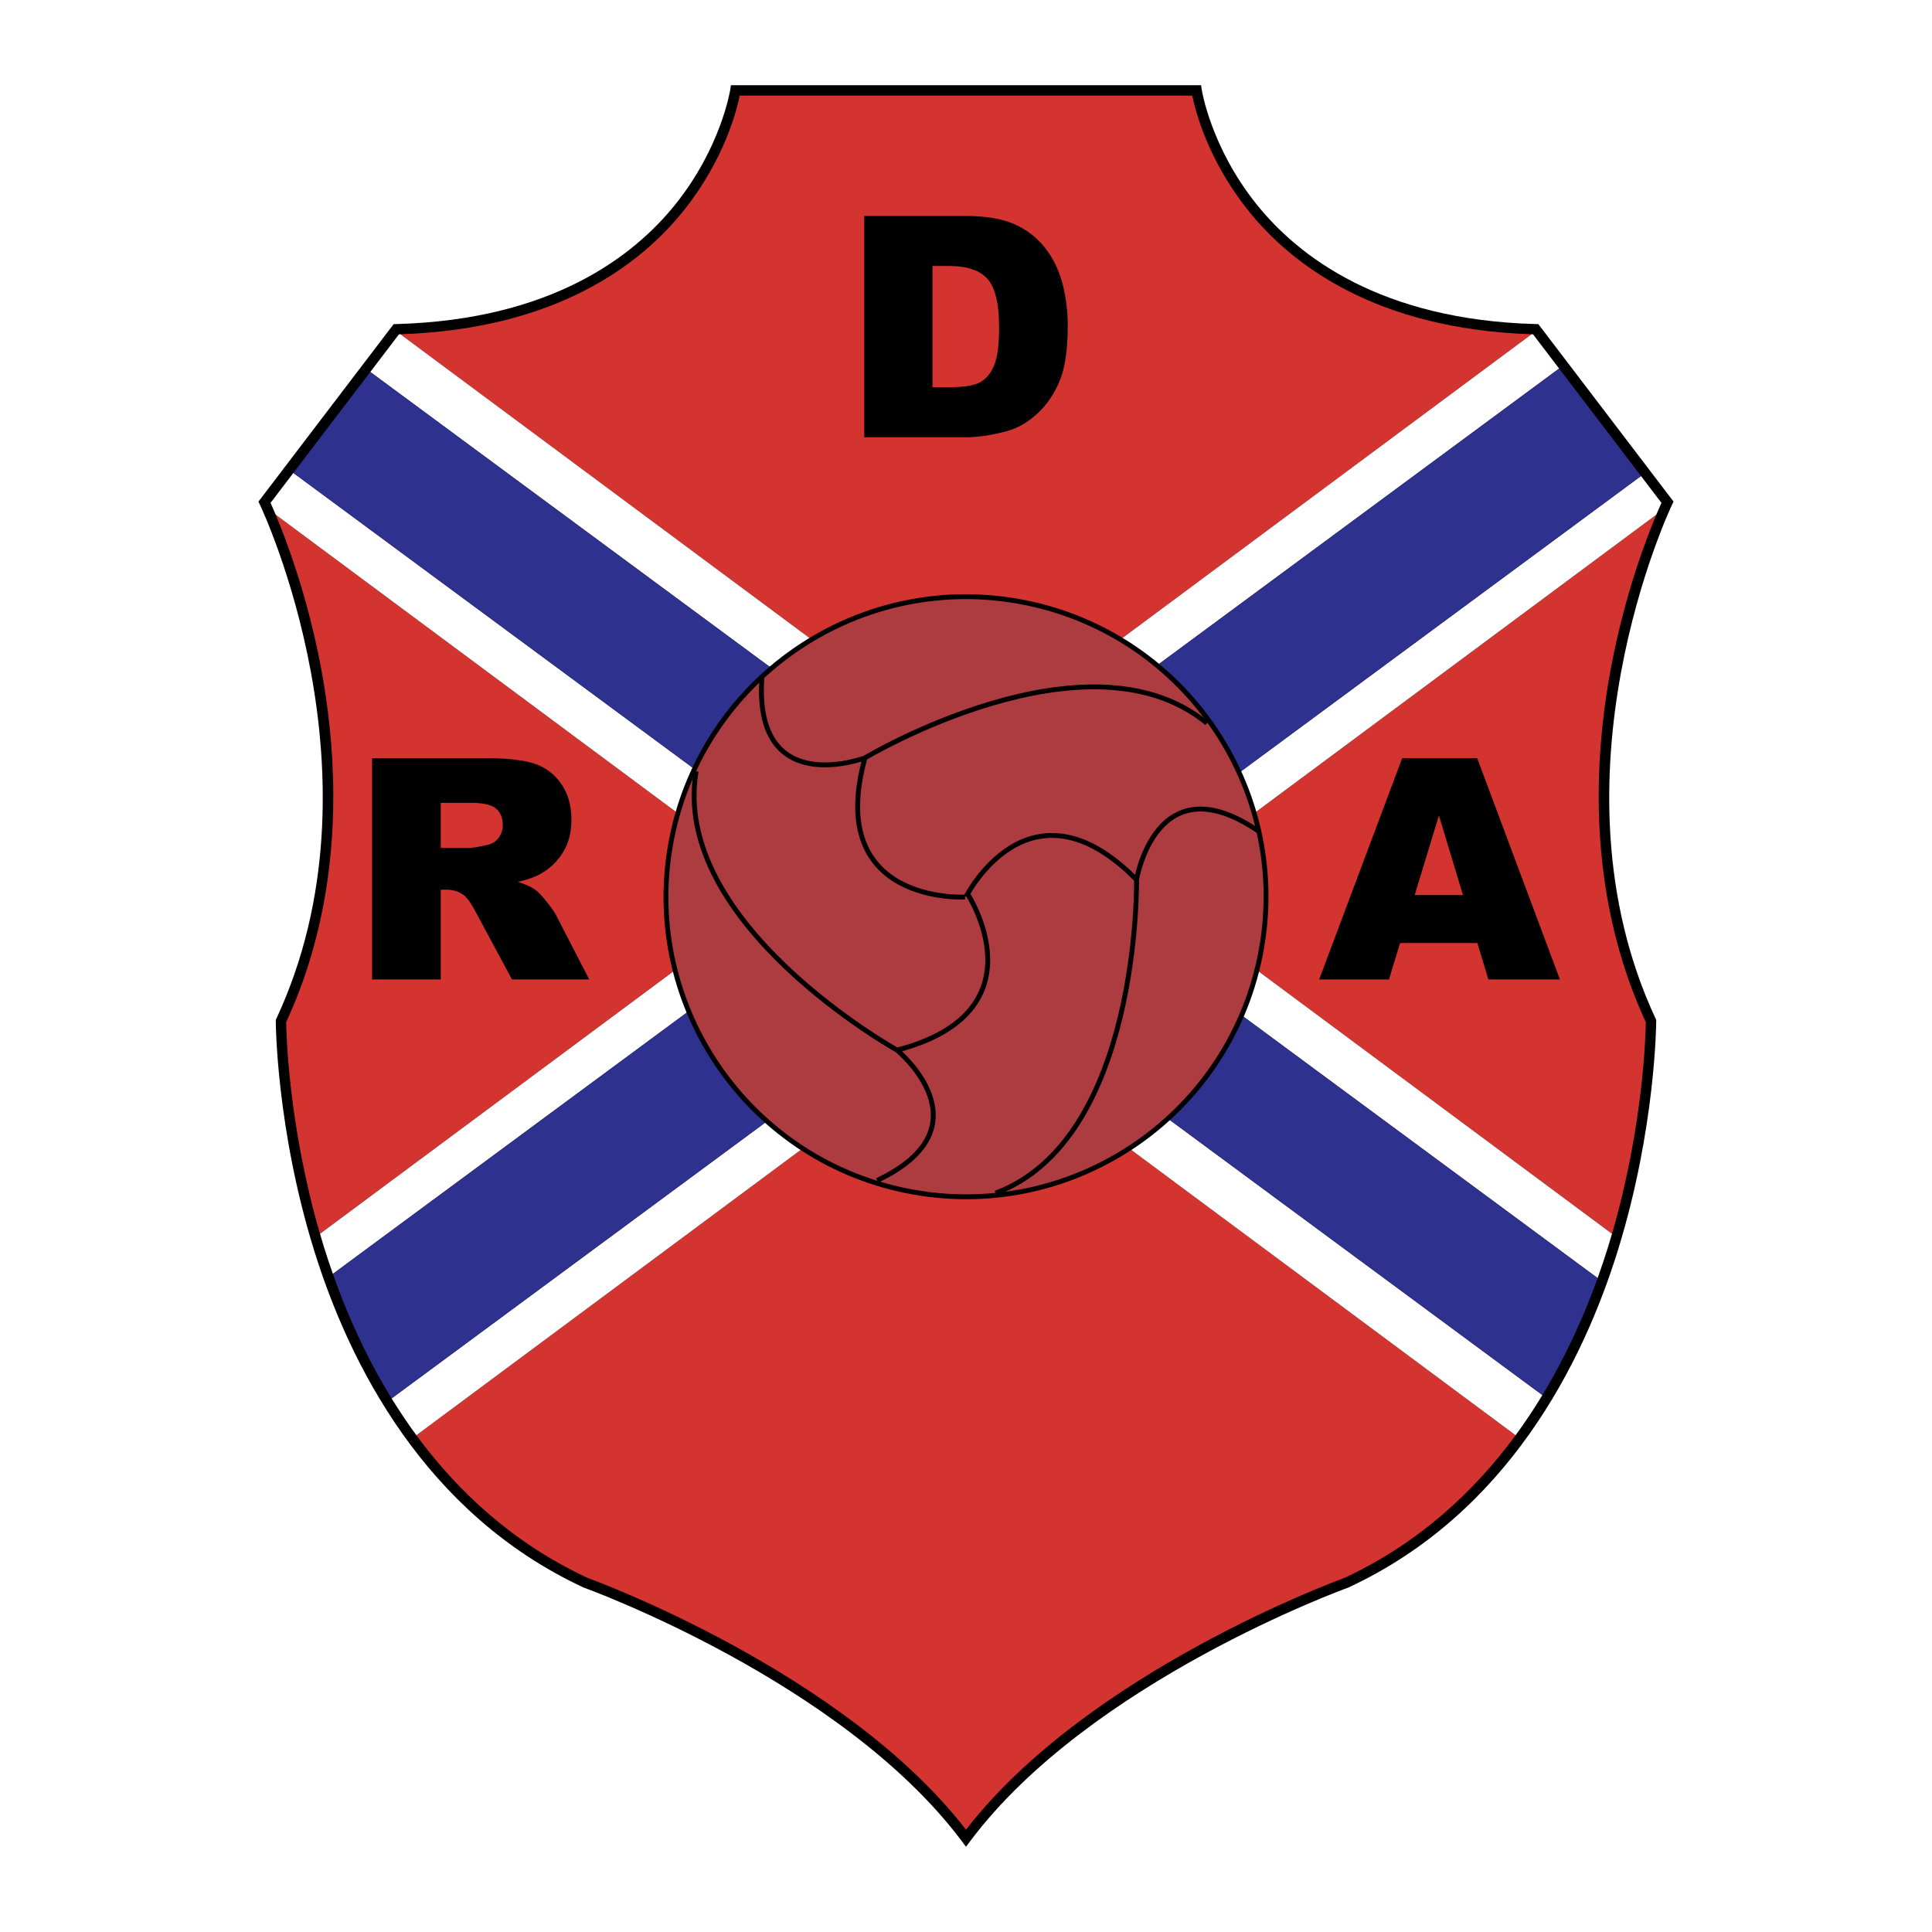
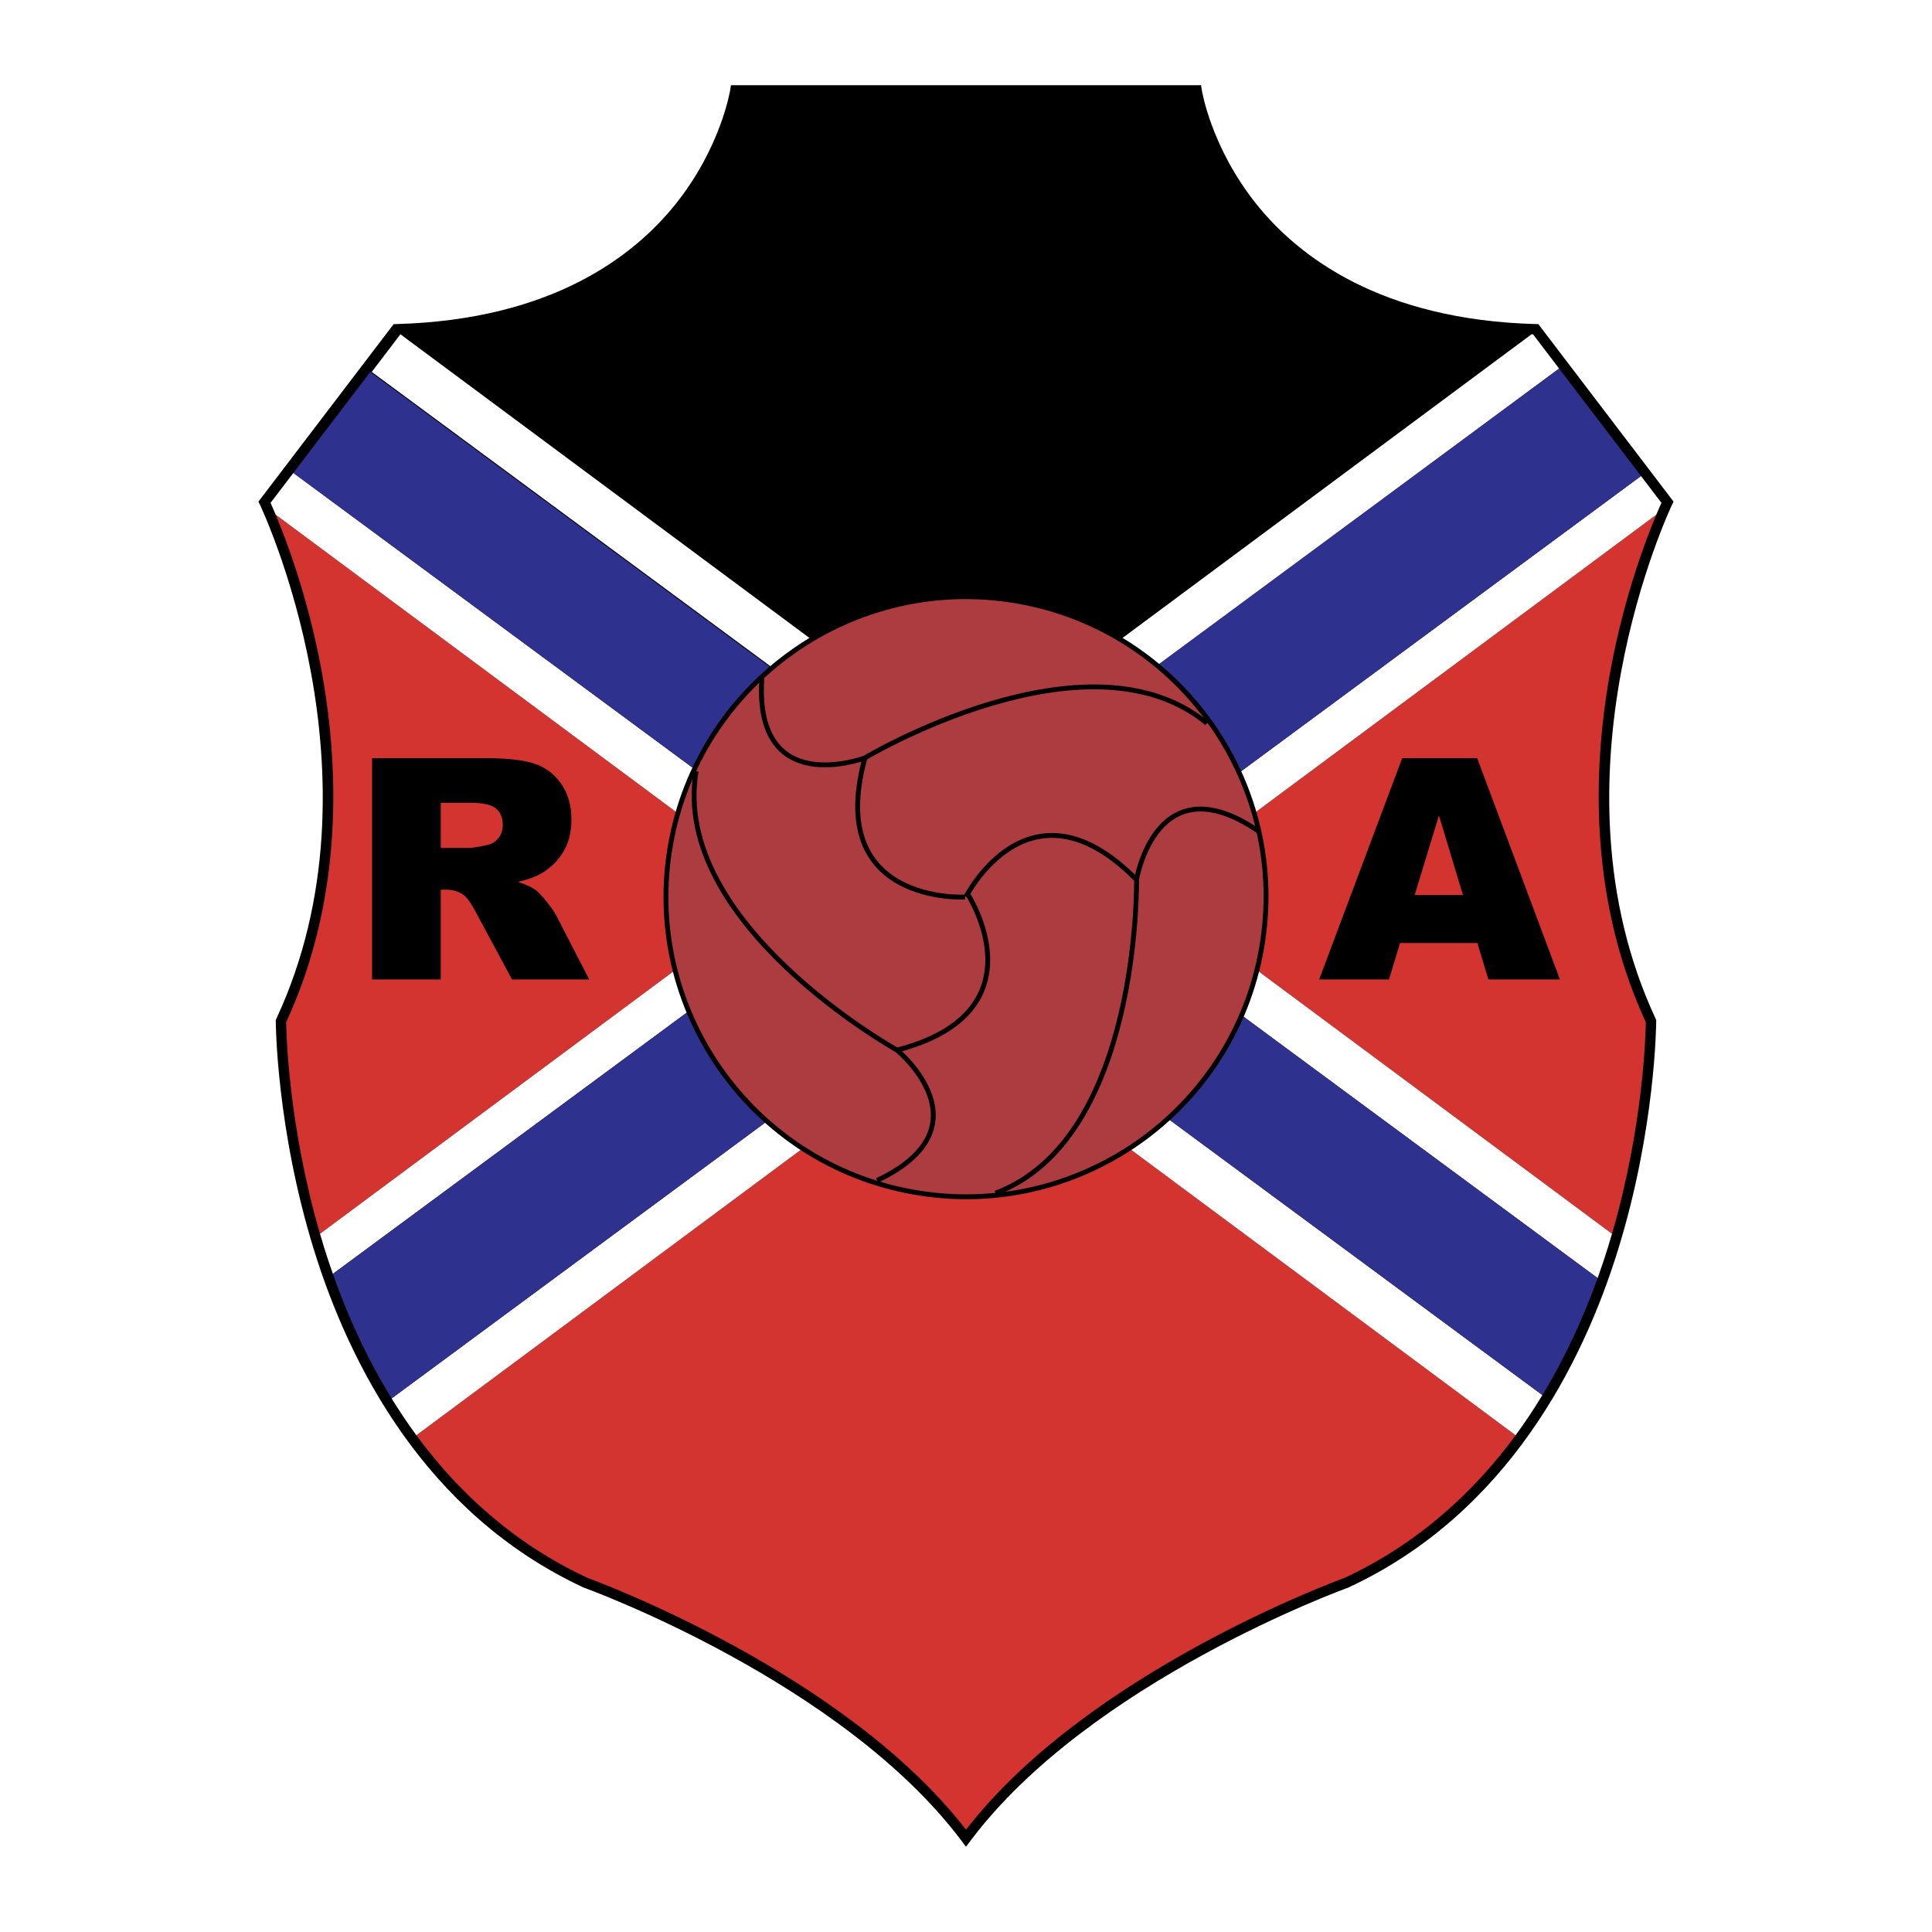
<svg xmlns="http://www.w3.org/2000/svg" version="1.0" id="Layer_1" x="0px" y="0px" width="192.756px" height="192.756px" viewBox="0 0 192.756 192.756" enable-background="new 0 0 192.756 192.756" xml:space="preserve">
  <g>
    <polygon fill-rule="evenodd" clip-rule="evenodd" fill="#FFFFFF" points="0,0 192.756,0 192.756,192.756 0,192.756 0,0  " />
    <path fill-rule="evenodd" clip-rule="evenodd" d="M73.37,8.504h-0.446l-0.066,0.441c-0.009,0.057-0.905,5.721-5.442,11.402   c-4.183,5.237-12.417,11.568-27.893,11.986l-0.249,0.006l-13.49,17.707l0.139,0.287c0.131,0.269,12.904,27.186,1.64,51.322   l-0.049,0.104v0.114c0,0.106,0.044,10.696,3.824,22.874c3.499,11.271,11.002,26.255,26.879,33.637l0.021,0.01l0.023,0.008   c0.256,0.092,25.755,9.341,37.701,25.296l0.415,0.554l0.415-0.554c11.946-15.955,37.445-25.204,37.702-25.296l0.022-0.008   l0.021-0.01c15.878-7.382,23.381-22.366,26.879-33.637c3.78-12.178,3.824-22.768,3.824-22.874v-0.114l-0.049-0.104   c-11.264-24.137,1.51-51.053,1.64-51.322l0.14-0.287l-13.49-17.707l-0.249-0.006c-15.476-0.418-23.71-6.749-27.893-11.986   c-4.537-5.681-5.434-11.345-5.441-11.402l-0.066-0.441h-0.446H73.37L73.37,8.504z" />
    <path fill-rule="evenodd" clip-rule="evenodd" fill="#D43430" d="M41.542,143.194c4.148,5.645,9.692,10.796,17.099,14.243   c0.737,0.267,25.564,9.388,37.737,25.109c12.173-15.722,37-24.843,37.738-25.109c7.406-3.446,12.949-8.599,17.099-14.243   l-54.836-40.711L41.542,143.194L41.542,143.194z" />
    <path fill-rule="evenodd" clip-rule="evenodd" fill="#D43430" d="M27.505,51.351c1.059,2.521,3.183,8.122,4.529,15.3   c0.686,3.657,1.22,8.036,1.22,12.803c0,7.021-1.163,14.885-4.702,22.523c0.011,0.956,0.204,10.227,3.373,21.116l46.107-34.231   L27.505,51.351L27.505,51.351z" />
    <path fill-rule="evenodd" clip-rule="evenodd" fill="#D43430" d="M160.831,123.094c3.168-10.89,3.361-20.16,3.372-21.116   c-3.539-7.639-4.702-15.501-4.702-22.523c0-4.767,0.534-9.146,1.221-12.804c1.345-7.178,3.47-12.778,4.529-15.3l-50.527,37.512   L160.831,123.094L160.831,123.094z" />
-     <path fill-rule="evenodd" clip-rule="evenodd" fill="#D43430" d="M152.805,33.35c-15.641-0.53-24.027-7.017-28.31-12.398   c-4.014-5.044-5.245-9.947-5.541-11.411c-0.839,0-44.314,0-45.153,0c-0.295,1.463-1.527,6.366-5.542,11.411   C63.979,26.333,55.592,32.82,39.95,33.35l56.427,41.893L152.805,33.35L152.805,33.35z" />
    <path fill-rule="evenodd" clip-rule="evenodd" fill="#FFFFFF" d="M29.268,47.184c-1.281,1.683-2.182,2.863-2.276,2.988   c0.111,0.243,0.289,0.643,0.514,1.179l50.527,37.512l-46.107,34.231c0.133,0.456,0.269,0.913,0.412,1.374   c0.266,0.855,0.558,1.734,0.874,2.628l52.148-38.501L29.268,47.184L29.268,47.184z" />
-     <path fill-rule="evenodd" clip-rule="evenodd" fill="#FFFFFF" d="M155.554,36.771c-1.469-1.929-2.521-3.31-2.602-3.415   c-0.05-0.001-0.098-0.004-0.147-0.006L96.377,75.243L39.95,33.35c-0.049,0.002-0.097,0.005-0.146,0.006   c-0.085,0.111-1.257,1.65-2.861,3.755l59.076,43.614L155.554,36.771L155.554,36.771z" />
+     <path fill-rule="evenodd" clip-rule="evenodd" fill="#FFFFFF" d="M155.554,36.771c-1.469-1.929-2.521-3.31-2.602-3.415   c-0.05-0.001-0.098-0.004-0.147-0.006L96.377,75.243L39.95,33.35c-0.085,0.111-1.257,1.65-2.861,3.755l59.076,43.614L155.554,36.771L155.554,36.771z" />
    <path fill-rule="evenodd" clip-rule="evenodd" fill="#FFFFFF" d="M159.396,127.516c0.373-1.039,0.715-2.06,1.022-3.048   c0.143-0.461,0.278-0.918,0.412-1.374l-46.107-34.231l50.527-37.512c0.225-0.535,0.403-0.936,0.514-1.178   c-0.089-0.117-0.886-1.163-2.042-2.68l-56.359,41.609L159.396,127.516L159.396,127.516z" />
    <path fill-rule="evenodd" clip-rule="evenodd" fill="#FFFFFF" d="M39.071,139.52c0.764,1.239,1.584,2.469,2.471,3.675   l54.835-40.711l54.836,40.711c0.966-1.314,1.851-2.656,2.671-4.008L96.704,96.971L39.071,139.52L39.071,139.52z" />
    <path fill-rule="evenodd" clip-rule="evenodd" fill="#2F318F" d="M163.723,47.492c-2.217-2.91-5.756-7.554-8.169-10.721   L96.018,80.725L36.942,37.111c-2.315,3.039-5.53,7.258-7.675,10.073l56.091,41.411L33.21,127.096   c1.396,3.965,3.293,8.254,5.861,12.424l57.632-42.549l57.181,42.216c2.377-3.918,4.168-7.93,5.512-11.671l-52.033-38.414   L163.723,47.492L163.723,47.492z" />
    <path fill-rule="evenodd" clip-rule="evenodd" fill="#AC3C40" stroke="#000000" stroke-width="0.486" stroke-miterlimit="2.613" d="   M101.576,59.99c-16.28-2.87-31.805,8-34.675,24.28c-2.871,16.279,8,31.804,24.279,34.674c16.28,2.87,31.804-7.999,34.674-24.279   C128.726,78.385,117.854,62.86,101.576,59.99L101.576,59.99z" />
    <path fill="none" stroke="#000000" stroke-width="0.486" stroke-miterlimit="2.613" d="M96.28,89.497   c0,0-14.02,0.802-9.981-13.885c0,0-11.275,4.261-10.268-8.228 M86.299,75.611c0,0,22.195-13.292,34.119-3.45 M96.378,89.467   c0,0,6.315-12.542,17.015-1.701c0,0,1.947-11.895,12.259-4.778 M113.394,87.766c0,0,0.413,25.867-14.071,31.274 M96.535,89.184   c0,0,7.703,11.742-7.035,15.587c0,0,9.327,7.634-1.991,13.005 M89.5,104.771c0,0-22.608-12.576-20.047-27.823" />
    <path fill-rule="evenodd" clip-rule="evenodd" d="M43.973,80.097h2.983c1.239,0,2.083,0.191,2.533,0.574   c0.449,0.382,0.674,0.931,0.674,1.645c0,0.484-0.143,0.912-0.428,1.283c-0.285,0.373-0.651,0.604-1.101,0.695   c-0.89,0.201-1.489,0.301-1.798,0.301h-2.863V80.097L43.973,80.097z M43.973,97.719v-8.955h0.597c0.618,0,1.171,0.171,1.659,0.512   c0.359,0.26,0.767,0.827,1.225,1.7l3.627,6.743h7.707l-3.301-6.396c-0.161-0.321-0.479-0.778-0.954-1.37   c-0.476-0.592-0.839-0.979-1.089-1.159c-0.37-0.271-0.961-0.542-1.771-0.812c1.016-0.231,1.815-0.521,2.398-0.874   c0.915-0.553,1.634-1.273,2.157-2.163c0.523-0.888,0.785-1.946,0.785-3.171c0-1.407-0.341-2.6-1.023-3.579   c-0.682-0.979-1.579-1.649-2.691-2.012c-1.113-0.361-2.722-0.542-4.827-0.542H37.122v22.079H43.973L43.973,97.719z" />
    <path fill-rule="evenodd" clip-rule="evenodd" d="M141.143,89.3l2.42-7.938l2.396,7.938H141.143L141.143,89.3z M148.496,97.719   h7.138l-8.256-22.079h-7.481l-8.282,22.079h6.963l1.107-3.631h7.712L148.496,97.719L148.496,97.719z" />
    <path fill-rule="evenodd" clip-rule="evenodd" d="M94.737,26.541c1.769,0,3.033,0.433,3.797,1.299   c0.764,0.865,1.146,2.471,1.146,4.815c0,1.772-0.171,3.053-0.513,3.843s-0.814,1.343-1.416,1.66   c-0.604,0.317-1.618,0.475-3.043,0.475h-1.673V26.541H94.737L94.737,26.541z M86.226,43.626h10.129   c1.213,0,2.569-0.201,4.064-0.602c1.094-0.291,2.118-0.876,3.07-1.754c0.953-0.878,1.699-1.968,2.235-3.269   c0.537-1.299,0.806-3.13,0.806-5.489c0-1.506-0.182-2.932-0.542-4.277c-0.361-1.345-0.943-2.524-1.746-3.539   c-0.803-1.014-1.818-1.792-3.048-2.334s-2.843-0.813-4.839-0.813H86.226V43.626L86.226,43.626z" />
  </g>
</svg>